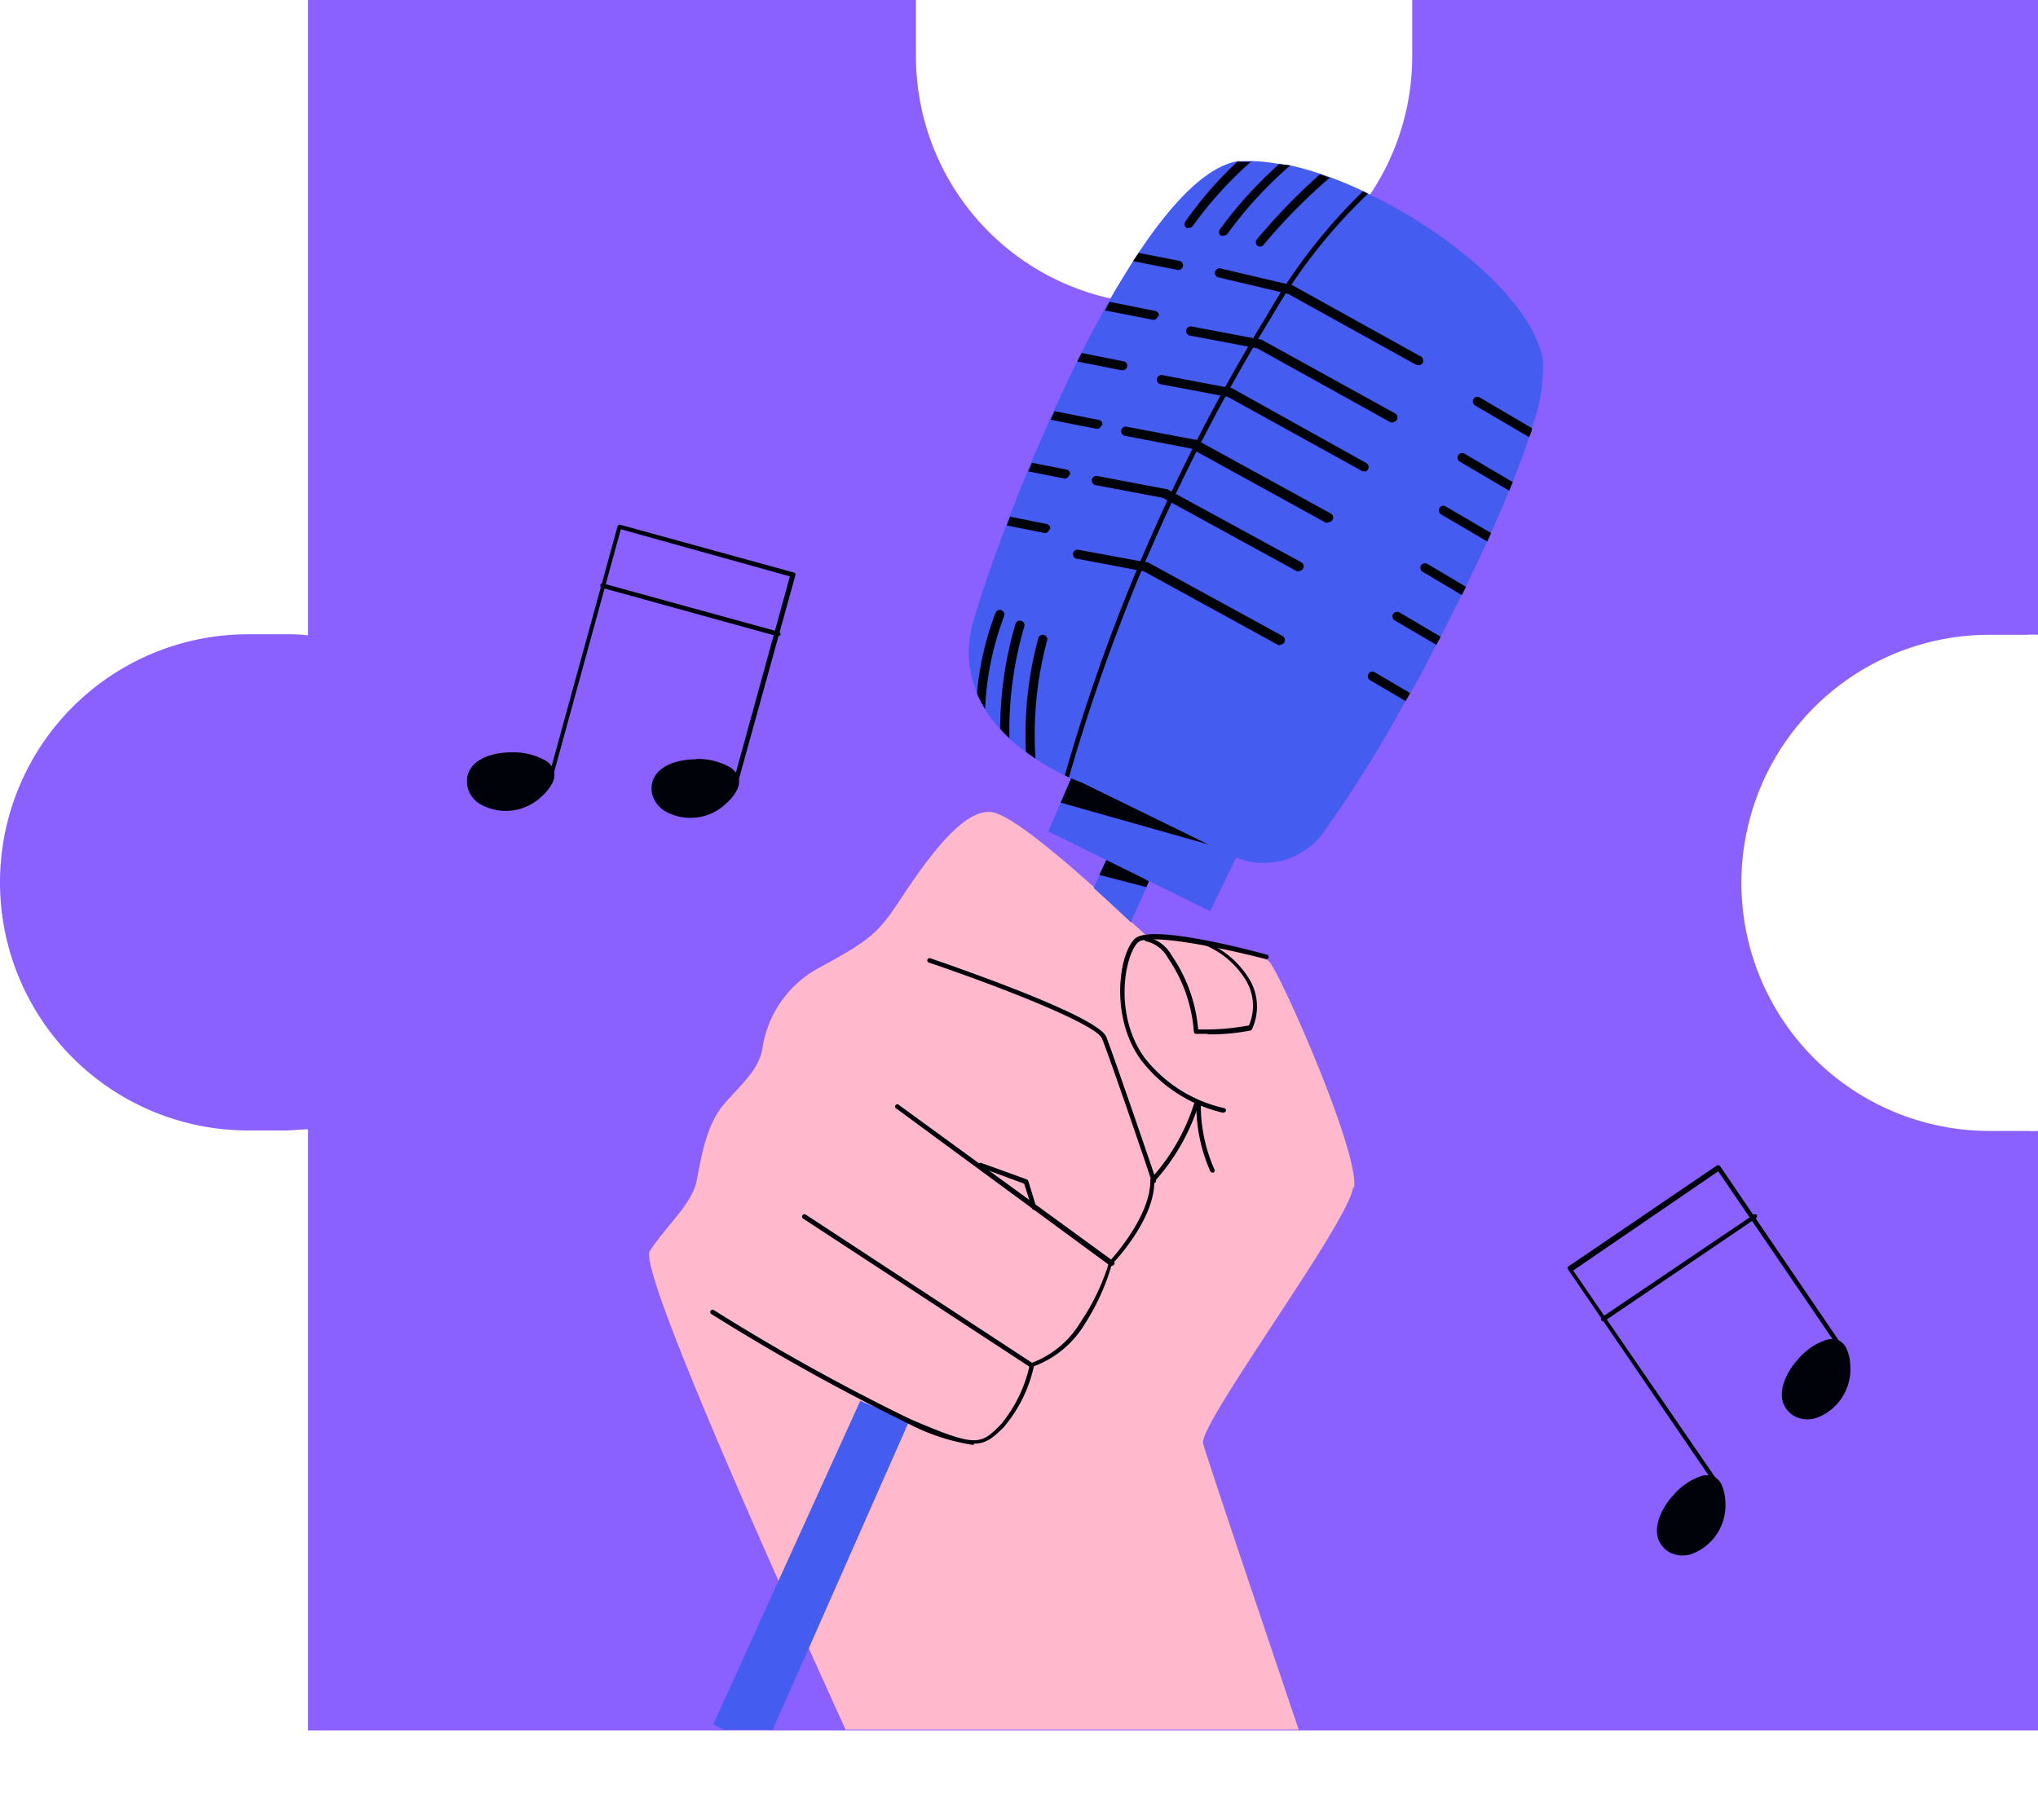
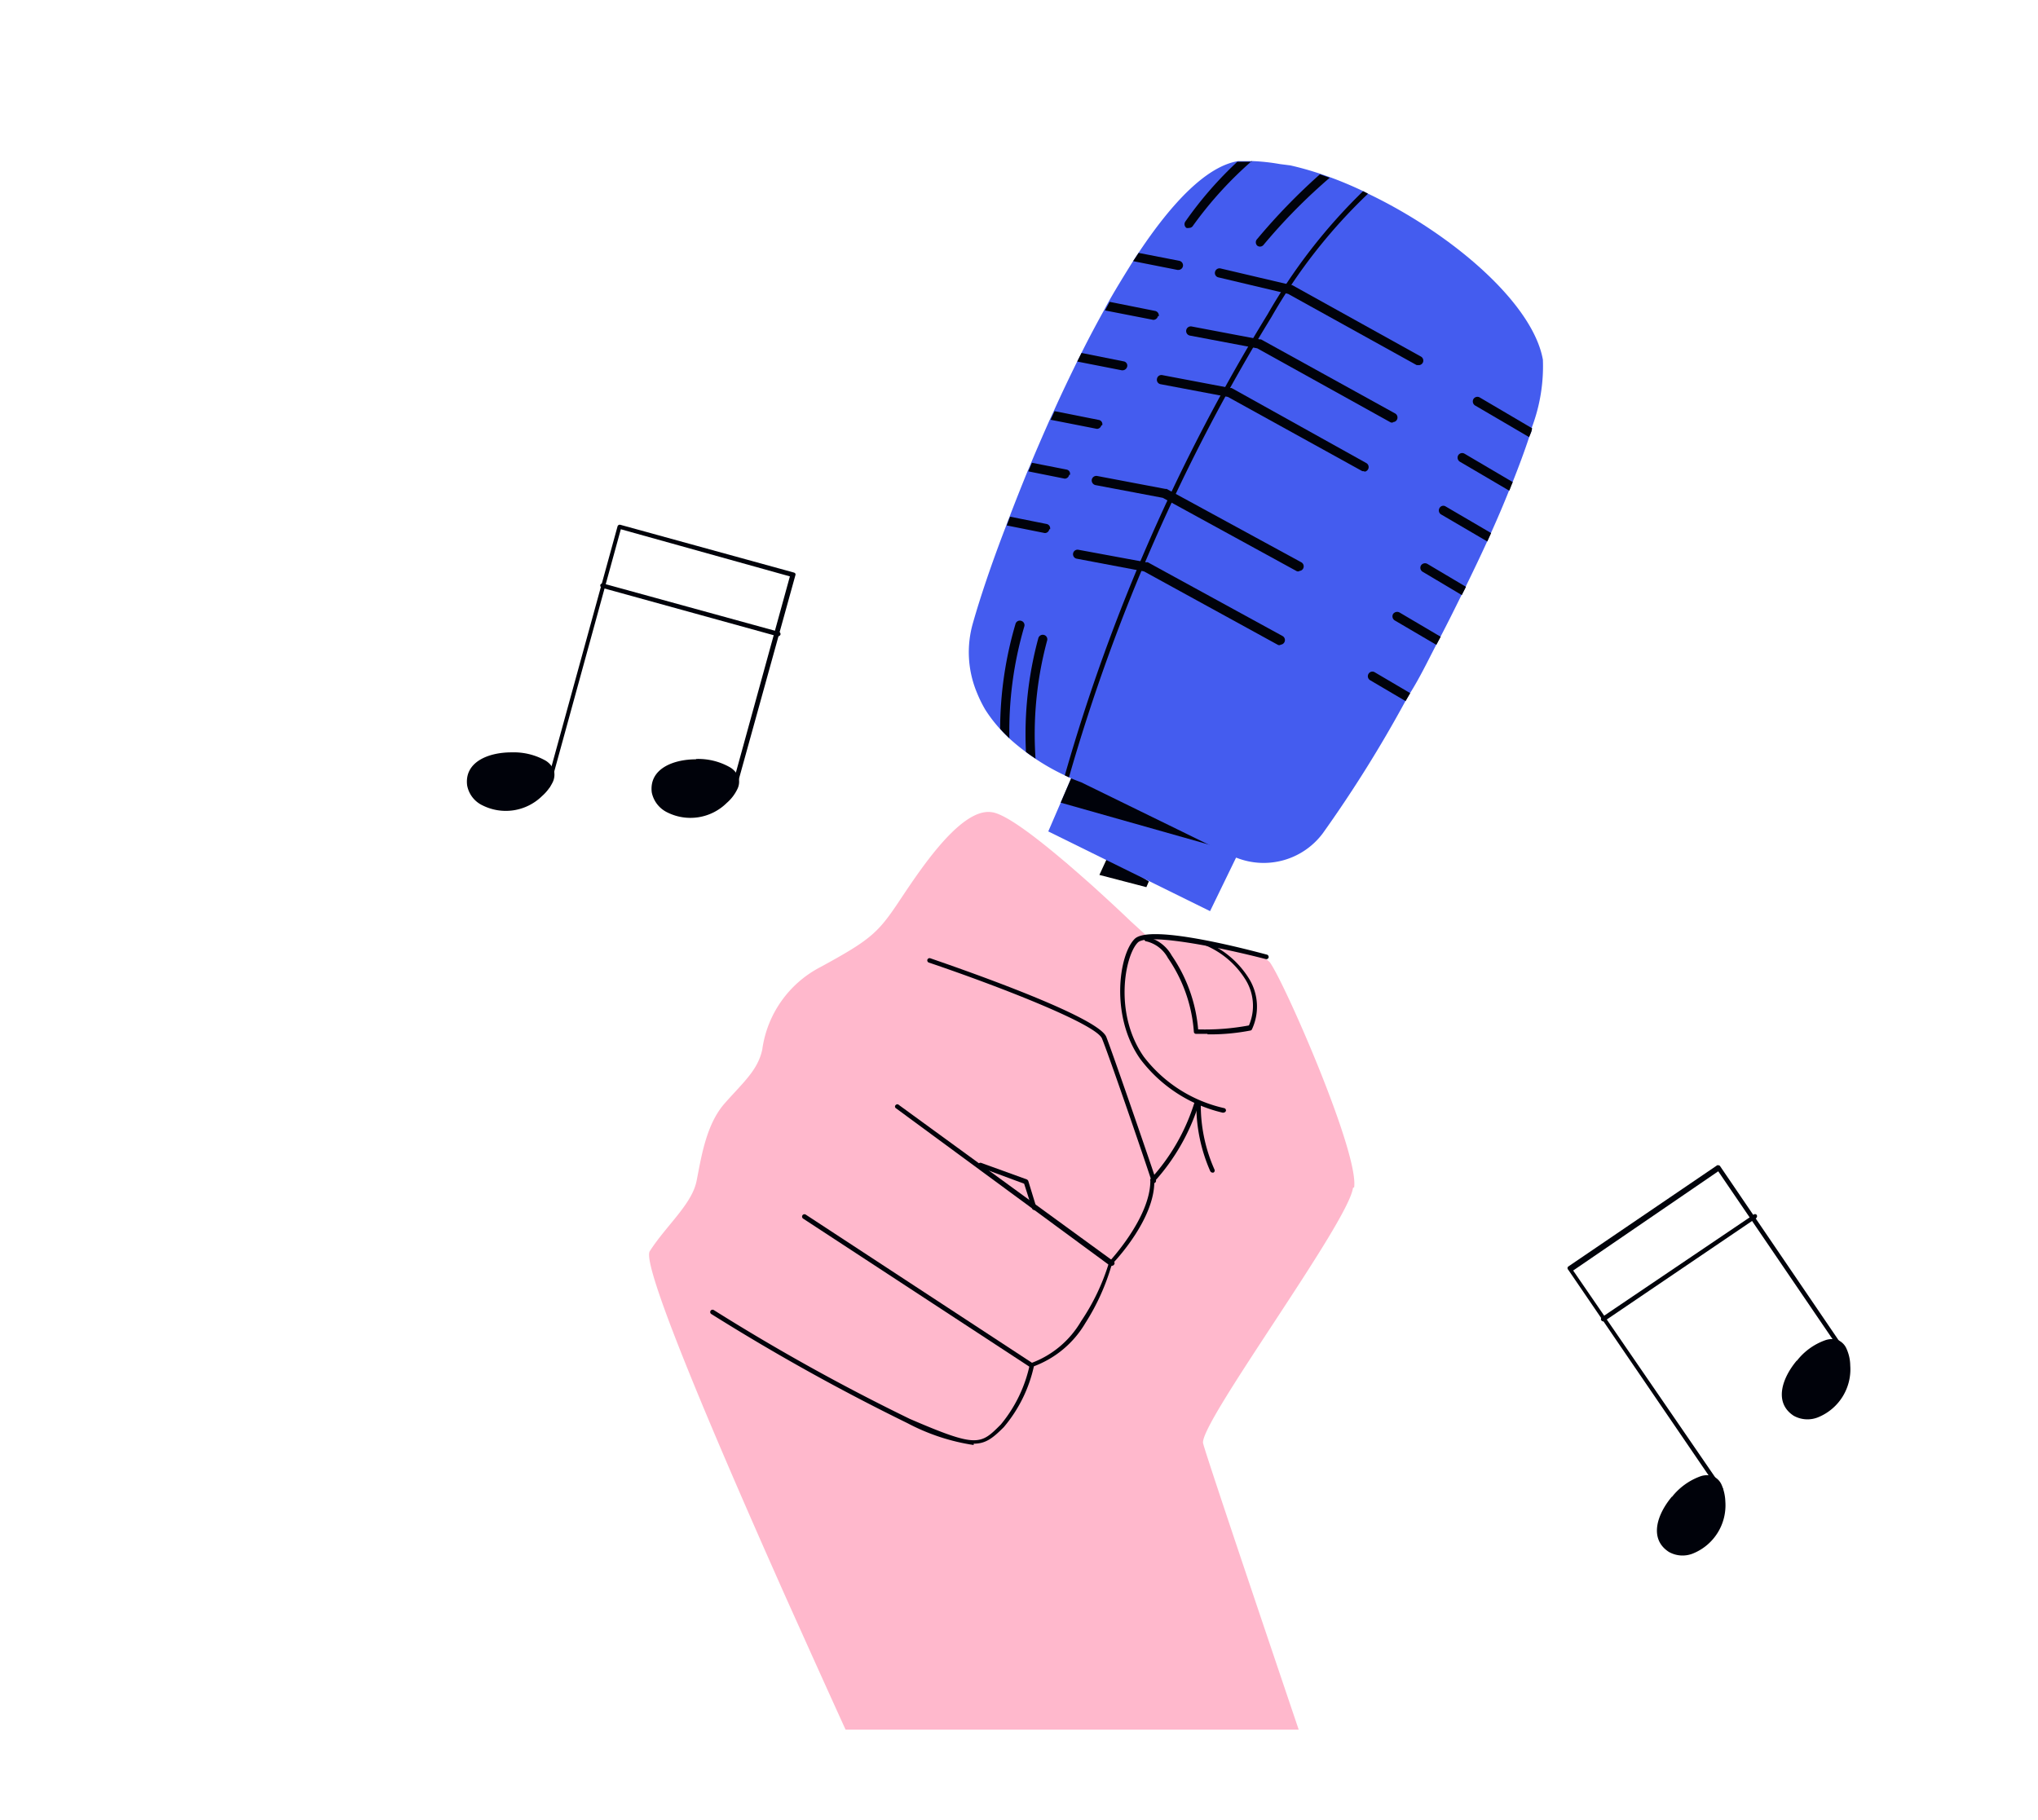
<svg xmlns="http://www.w3.org/2000/svg" viewBox="0 0 123.2 110.06">
  <defs>
    <style>.cls-1{fill:none;}.cls-2{fill:#8a60ff;}.cls-3{clip-path:url(#clip-path);}.cls-4{fill:#ffb8cc;}.cls-5{fill:#445cef;}.cls-6{fill:#00020a;}</style>
    <clipPath id="clip-path">
      <rect class="cls-1" x="16.9" y="1.99" width="106.3" height="102.59" />
    </clipPath>
  </defs>
  <g id="Слой_2" data-name="Слой 2">
    <g id="Слой_1-2" data-name="Слой 1">
-       <path class="cls-2" d="M15,38.35h2.23c.47,0,.93,0,1.39.07V0H55.37c0,.38,0,.78,0,1.18V3.4a15,15,0,0,0,30,0V1.18c0-.4,0-.8,0-1.18H123.2V38.38a5.54,5.54,0,0,0-.7,0h-2.23a15,15,0,0,0,0,30h2.23a5.54,5.54,0,0,0,.7,0v36.25H18.62V68.28c-.46,0-.92.07-1.39.07H15a15,15,0,0,1,0-30" />
      <g class="cls-3">
        <path class="cls-4" d="M81.79,71.82c-.28,2.12-9.35,14.31-9.06,15.45.2.82,4.66,14,7.1,21.22a52.59,52.59,0,0,1-27.12-.43c-1.08-2.34-2.41-5.27-3.82-8.4-.6-1.34-1.22-2.7-1.83-4.08-4.17-9.39-8.29-19.14-7.78-19.93,1-1.56,2.55-2.84,2.83-4.25s.57-3.41,1.7-4.69,2-2,2.27-3.25a6.63,6.63,0,0,1,3.54-5c2.84-1.55,3.4-2,4.54-3.68s3.82-6,5.81-5.67c.86.12,2.74,1.57,4.6,3.16.52.45,1.05.91,1.54,1.35.86.78,1.66,1.52,2.25,2.09l1,.91.14.14h.05c.28,0,1.88.11,3.51.32l.7.1h0a12.5,12.5,0,0,1,2,.46h0a2,2,0,0,1,1,.54c.85,1.14,5.39,11.48,5.1,13.61" />
-         <path class="cls-5" d="M70.12,51.79l-.66,1.49h0l-.15.35-.9,2,0,.07-2.71,6.13-4.17,9.4-.32.72-3.35,7.55L55,85.82l-.05.12L48.89,99.66l-2.69,6.06c-1.05-.45-2.08-.94-3.08-1.46l3.94-8.68L52,84.71l.08-.18,3.07-6.74,3.47-7.65L63,60.6l3.15-7,.07-.15.28-.6.41-.9.12-.25.46-1Z" />
        <polygon class="cls-6" points="69.45 53.29 69.3 53.64 66.46 52.9 66.99 51.75 69.45 53.29" />
        <path class="cls-4" d="M64.38,52.13s5.65,5,6.79,6.51,2.36,4.06,2.36,5.2-3.78,7.55-3.78,7.55a18,18,0,0,1-2.55,5A11.49,11.49,0,0,1,64.46,81c-1.8,1.51-2.08,1.51-2.08,1.51s.09,2.74-1.8,3.69-7.46-.57-11.52-3a49.15,49.15,0,0,1-7.37-5.58Z" />
        <path class="cls-6" d="M58.86,87.37a12.52,12.52,0,0,1-4-1.32A129.31,129.31,0,0,1,43,79.45a.14.14,0,0,1,.15-.24A124.79,124.79,0,0,0,55,85.79c4.08,1.76,4.27,1.57,5.5.34a8.4,8.4,0,0,0,1.75-3.62.13.13,0,0,1,.1-.1,5.8,5.8,0,0,0,3-2.52,13.14,13.14,0,0,0,1.68-3.52.09.09,0,0,1,0-.06s2.51-2.66,2.51-4.92a.11.11,0,0,1,0-.09,12.21,12.21,0,0,0,2.66-4.62.14.14,0,0,1,.17-.1.15.15,0,0,1,.1.17,12.61,12.61,0,0,1-2.69,4.7c0,2.25-2.29,4.72-2.57,5A13.48,13.48,0,0,1,65.61,80a6.08,6.08,0,0,1-3.11,2.61,8.51,8.51,0,0,1-1.82,3.68c-.67.67-1.09,1-1.82,1" />
        <path class="cls-6" d="M62.38,82.68a.12.12,0,0,1-.08,0l-13.75-9a.14.14,0,0,1,.16-.24l13.74,9a.14.14,0,0,1-.07.25" />
        <path class="cls-6" d="M67.2,76.54a.11.11,0,0,1-.08,0L54.15,67a.12.12,0,0,1,0-.19.13.13,0,0,1,.19,0l13,9.47a.14.14,0,0,1,0,.19.14.14,0,0,1-.11.06" />
        <path class="cls-6" d="M69.75,71.53a.13.13,0,0,1-.13-.09c0-.08-2.49-7.38-3-8.64-.34-.89-6.45-3.24-10.47-4.6a.14.14,0,0,1-.09-.17.14.14,0,0,1,.18-.09c1,.35,10.14,3.46,10.64,4.76s3,8.58,3,8.65a.15.15,0,0,1-.09.18h0" />
        <path class="cls-6" d="M62.52,73.16a.14.14,0,0,1-.13-.09l-.48-1.5-2.7-1a.13.13,0,0,1-.08-.17.15.15,0,0,1,.18-.09l2.76,1a.2.2,0,0,1,.09.09L62.65,73a.14.14,0,0,1-.09.18h0" />
        <path class="cls-6" d="M73.93,67.28h0a8.74,8.74,0,0,1-5-3.25c-1.82-2.58-1.3-6.3-.34-7.26s7.27.76,8,.95a.15.15,0,0,1,.1.17.14.14,0,0,1-.17.1c-2.69-.7-7.16-1.6-7.74-1-.78.79-1.46,4.3.37,6.91A8.45,8.45,0,0,0,74,67a.14.14,0,0,1,.11.16.15.15,0,0,1-.14.11" />
        <path class="cls-6" d="M73.29,70.9a.17.17,0,0,1-.13-.09,9.92,9.92,0,0,1-.84-4.09.14.14,0,0,1,.14-.14h0a.13.13,0,0,1,.13.14,9.57,9.57,0,0,0,.83,4,.14.14,0,0,1-.07.18l-.06,0" />
        <path class="cls-6" d="M73,62.51H72.3a.13.13,0,0,1-.13-.13,9,9,0,0,0-1.57-4.46,2,2,0,0,0-1.29-1,.13.13,0,0,1-.13-.15.14.14,0,0,1,.16-.12,2.29,2.29,0,0,1,1.49,1.12,9.26,9.26,0,0,1,1.6,4.47A14.48,14.48,0,0,0,75.5,62a3,3,0,0,0-.24-2.82,5.25,5.25,0,0,0-2.34-2,.15.15,0,0,1-.07-.19A.14.14,0,0,1,73,57a5.56,5.56,0,0,1,2.46,2.1,3.23,3.23,0,0,1,.22,3.14.12.12,0,0,1-.1.07,12.66,12.66,0,0,1-2.59.23" />
        <polygon class="cls-5" points="75.56 50.14 74.95 51.4 74.86 51.57 73.15 55.09 63.37 50.27 64.12 48.53 64.88 46.76 65.07 46.31 75.56 50.14" />
        <polygon class="cls-6" points="74.95 51.4 74.86 51.57 64.12 48.53 64.88 46.76 74.95 51.4" />
        <path class="cls-5" d="M92.61,25.89h0c0,.18-.11.36-.17.54-.28.85-.62,1.76-1,2.72-.08.17-.14.35-.22.52-.33.83-.7,1.69-1.09,2.56l-.23.51c-.41.9-.85,1.81-1.3,2.74h0c-.07.17-.16.33-.25.5-.41.83-.83,1.68-1.27,2.52l-.26.49c-.52,1-1,2-1.58,2.92l-.28.48a77.06,77.06,0,0,1-5,8,4.46,4.46,0,0,1-5.19,1.48,2.39,2.39,0,0,1-.37-.15l-1.31-.64h0L65.36,47.3s-.23-.08-.61-.24L64.62,47l-.25-.12a13.14,13.14,0,0,1-1.77-1c-.19-.13-.39-.26-.58-.41a12.39,12.39,0,0,1-1-.82c-.19-.18-.38-.37-.56-.57a8.31,8.31,0,0,1-.91-1.19,7.73,7.73,0,0,1-.49-1,6.36,6.36,0,0,1-.23-4.27c.4-1.41,1.08-3.47,2-5.85.06-.17.13-.35.2-.53.34-.89.71-1.82,1.1-2.78.08-.17.15-.35.22-.52.36-.86.74-1.73,1.13-2.61l.24-.52c.45-1,.93-2,1.42-3l.26-.52c.44-.88.9-1.74,1.36-2.57.09-.18.19-.35.28-.52.49-.86,1-1.68,1.48-2.45l.33-.5c2-3,4.09-5.2,6-5.51l.34,0h.54a12.26,12.26,0,0,1,1.64.18L78,10c.58.13,1.18.3,1.79.5l.6.21c.66.24,1.35.53,2,.84l.27.14c5.08,2.42,10,6.63,10.61,10.06a10.49,10.49,0,0,1-.67,4.1" />
        <path class="cls-6" d="M82.68,11.73a32.66,32.66,0,0,0-5.82,7.44A112.5,112.5,0,0,0,64.62,47l-.25-.12A112,112,0,0,1,76.63,19a33.69,33.69,0,0,1,5.77-7.44l.28.14" />
        <path class="cls-6" d="M85.76,22.07a.33.33,0,0,1-.13,0l-7.76-4.3-4.22-1a.27.27,0,0,1-.2-.33.28.28,0,0,1,.33-.21l4.25,1,.07,0,7.8,4.33a.28.28,0,0,1,.11.37.29.29,0,0,1-.25.15" />
        <path class="cls-6" d="M92.61,25.89h0c0,.18-.11.36-.17.54l-3.28-1.92a.29.29,0,0,1-.09-.38.28.28,0,0,1,.38-.1Z" />
        <path class="cls-6" d="M91.45,29.15c-.08.17-.14.35-.21.52l-3-1.76a.29.29,0,0,1-.09-.38.28.28,0,0,1,.38-.1Z" />
        <path class="cls-6" d="M90.14,32.23l-.23.51-2.8-1.64a.28.28,0,0,1-.09-.38.26.26,0,0,1,.37-.1Z" />
        <path class="cls-6" d="M88.62,35.48h0c-.08.17-.17.33-.25.5L86,34.57a.28.28,0,0,1-.1-.38.29.29,0,0,1,.38-.1Z" />
        <path class="cls-6" d="M87.09,38.5l-.26.49-2.52-1.48a.29.29,0,0,1-.1-.38.3.3,0,0,1,.39-.1Z" />
        <path class="cls-6" d="M85.25,41.91l-.28.48-2.14-1.26a.28.28,0,0,1-.1-.39.27.27,0,0,1,.38-.09Z" />
        <path class="cls-6" d="M84.21,25.54a.23.23,0,0,1-.14,0L76,21.06l-4.07-.77a.28.28,0,1,1,.11-.55l4.11.78.08,0L84.34,25a.28.28,0,0,1,.11.37.27.27,0,0,1-.24.15" />
        <path class="cls-6" d="M82.47,28.48a.2.2,0,0,1-.13,0L74.23,24l-4.07-.77a.27.27,0,0,1-.22-.32.27.27,0,0,1,.32-.23l4.11.78.08,0L82.6,28a.28.28,0,0,1-.13.52" />
-         <path class="cls-6" d="M80.27,31.6a.22.22,0,0,1-.13,0L72,27.12,68,26.35a.28.28,0,0,1-.22-.33.27.27,0,0,1,.32-.22l4.12.78.08,0,8.15,4.47a.28.28,0,0,1,.11.37.29.29,0,0,1-.25.15" />
        <path class="cls-6" d="M78.54,34.54a.25.25,0,0,1-.14,0l-8.11-4.44-4.07-.77A.29.29,0,0,1,66,29a.28.28,0,0,1,.33-.22l4.11.78.08,0L78.67,34a.28.28,0,0,1,.11.37.27.27,0,0,1-.24.15" />
        <path class="cls-6" d="M77.4,39a.31.31,0,0,1-.13,0l-8.11-4.45-4.07-.77a.27.27,0,1,1,.1-.54L69.3,34a.16.16,0,0,1,.09,0l8.15,4.46a.28.28,0,0,1-.14.52" />
        <path class="cls-6" d="M71.51,16.1a.28.28,0,0,1-.27.22h-.06l-2.68-.53.33-.5,2.46.48a.28.28,0,0,1,.22.33" />
        <path class="cls-6" d="M70,19.11a.29.29,0,0,1-.28.23h0l-2.92-.57c.09-.18.19-.35.28-.52l2.75.55a.28.28,0,0,1,.22.32" />
        <path class="cls-6" d="M68.14,22.16a.29.29,0,0,1-.27.23h-.05l-2.7-.53.26-.52,2.55.51a.26.26,0,0,1,.21.32" />
        <path class="cls-6" d="M66.58,25.71a.28.28,0,0,1-.27.22h0l-2.8-.55.24-.52,2.67.53a.26.26,0,0,1,.21.33" />
        <path class="cls-6" d="M64.63,28.71a.27.27,0,0,1-.27.23h0l-2.2-.44c.08-.17.15-.35.22-.52l2.09.41a.26.26,0,0,1,.21.32" />
        <path class="cls-6" d="M63.43,32a.27.27,0,0,1-.27.23h0l-2.3-.46c.06-.17.13-.35.2-.53l2.2.44a.27.27,0,0,1,.22.32" />
        <path class="cls-6" d="M75.68,9.73a22.94,22.94,0,0,0-3.57,3.93.27.27,0,0,1-.23.12.33.33,0,0,1-.16,0,.28.28,0,0,1-.06-.39A22.62,22.62,0,0,1,74.8,9.78l.34,0h.54" />
-         <path class="cls-6" d="M78,10a24.49,24.49,0,0,0-3.8,4.14.3.3,0,0,1-.23.11.24.24,0,0,1-.16,0,.27.27,0,0,1-.06-.39,24.88,24.88,0,0,1,3.58-3.94L78,10" />
        <path class="cls-6" d="M80.38,10.75a34.61,34.61,0,0,0-4,4.06.28.28,0,0,1-.21.1.27.27,0,0,1-.17-.06.28.28,0,0,1,0-.4,36.81,36.81,0,0,1,3.79-3.91l.6.21" />
-         <path class="cls-6" d="M60.7,37.25a18,18,0,0,0-1.15,5.62,7,7,0,0,1-.49-.94,18.14,18.14,0,0,1,1.12-4.87.27.27,0,0,1,.36-.16.27.27,0,0,1,.16.35" />
        <path class="cls-6" d="M61.92,37.88a22.37,22.37,0,0,0-.9,6.76c-.19-.18-.38-.37-.56-.57a22.69,22.69,0,0,1,.93-6.35.27.27,0,0,1,.35-.18.27.27,0,0,1,.18.34" />
        <path class="cls-6" d="M63.3,38.73a21.73,21.73,0,0,0-.7,7.14c-.19-.13-.39-.26-.58-.41a22.17,22.17,0,0,1,.75-6.88.28.28,0,0,1,.34-.19.27.27,0,0,1,.19.34" />
        <path class="cls-6" d="M33.13,47.64h0a.14.14,0,0,1-.1-.17l4.3-15.64a.14.14,0,0,1,.17-.1L48,34.62a.16.16,0,0,1,.08.06.14.14,0,0,1,0,.11L44.58,47.42a.13.13,0,0,1-.17.1.15.15,0,0,1-.1-.17l3.44-12.5L37.53,32,33.26,47.54a.13.13,0,0,1-.13.1" />
        <path class="cls-6" d="M30.91,45.49c-1.4,0-2.85.59-2.67,2a1.67,1.67,0,0,0,.94,1.21,3.13,3.13,0,0,0,3.59-.57,2.72,2.72,0,0,0,.64-.83,1.06,1.06,0,0,0,.07-.74A1.27,1.27,0,0,0,33,46a3.91,3.91,0,0,0-2.07-.51" />
        <path class="cls-6" d="M42.08,45.91c-1.41,0-2.85.59-2.68,2a1.72,1.72,0,0,0,.94,1.21,3.12,3.12,0,0,0,3.59-.57,2.57,2.57,0,0,0,.64-.83,1,1,0,0,0,.07-.74,1.22,1.22,0,0,0-.5-.58,3.87,3.87,0,0,0-2.06-.51" />
        <path class="cls-6" d="M47,38.47h0L36.39,35.54a.15.15,0,0,1-.1-.17.14.14,0,0,1,.17-.09L47.08,38.2a.14.14,0,0,1,.1.17.15.15,0,0,1-.14.1" />
        <path class="cls-6" d="M108.62,82.26c-.9,1.07-1.4,2.55-.19,3.34a1.71,1.71,0,0,0,1.53.07,3.13,3.13,0,0,0,1.89-3.11,2.53,2.53,0,0,0-.22-1,1,1,0,0,0-.51-.53,1.19,1.19,0,0,0-.77,0,3.78,3.78,0,0,0-1.73,1.25" />
        <path class="cls-6" d="M104.15,90.19l0,0a.13.13,0,0,1-.19,0L94.8,76.77a.13.13,0,0,1,0-.19l9-6.12a.12.12,0,0,1,.1,0,.11.11,0,0,1,.09.06l7.37,10.83a.14.14,0,0,1,0,.19.13.13,0,0,1-.19,0l-7.3-10.72-8.77,6L104.15,90a.15.15,0,0,1,0,.17" />
        <path class="cls-6" d="M101.07,90.49c-.9,1.07-1.4,2.55-.19,3.34a1.68,1.68,0,0,0,1.53.07,3.14,3.14,0,0,0,1.89-3.11,2.79,2.79,0,0,0-.22-1,1,1,0,0,0-.52-.53,1.16,1.16,0,0,0-.76,0,3.86,3.86,0,0,0-1.73,1.25" />
        <path class="cls-6" d="M106.17,73.65l0,0L97,79.87a.14.14,0,0,1-.16-.23L106,73.45a.13.13,0,0,1,.19,0,.15.15,0,0,1,0,.17" />
      </g>
    </g>
  </g>
</svg>